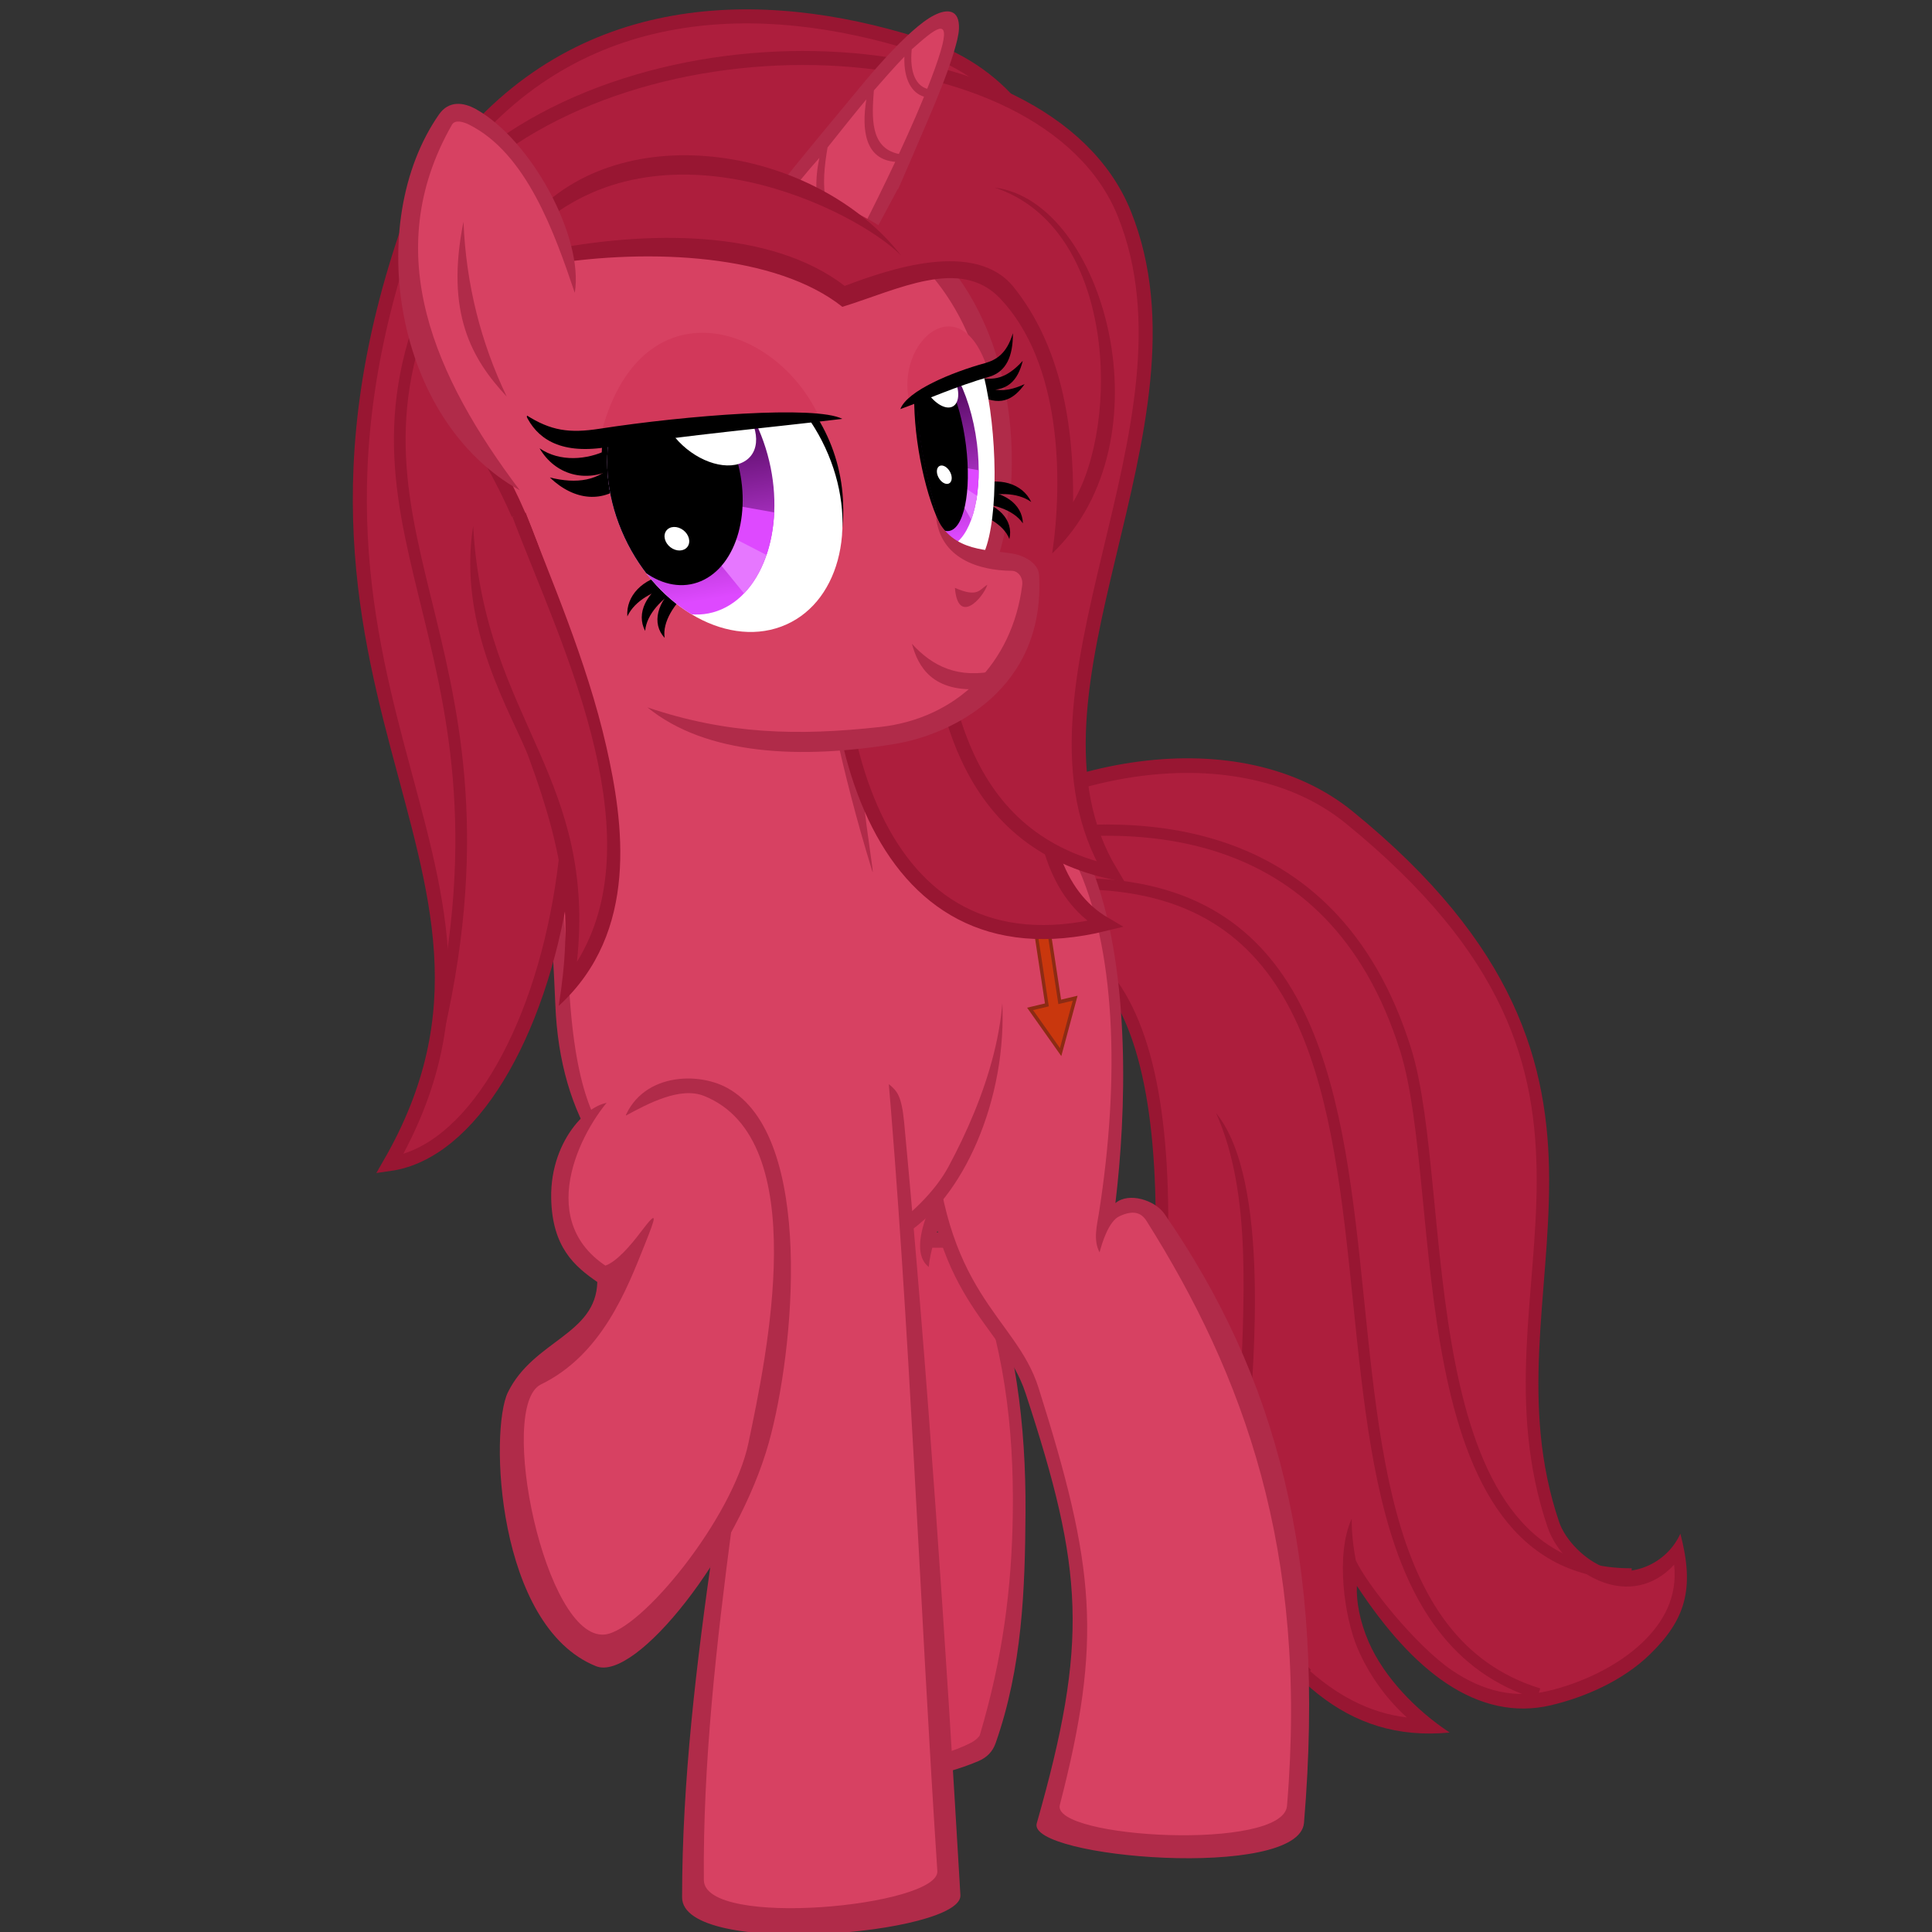
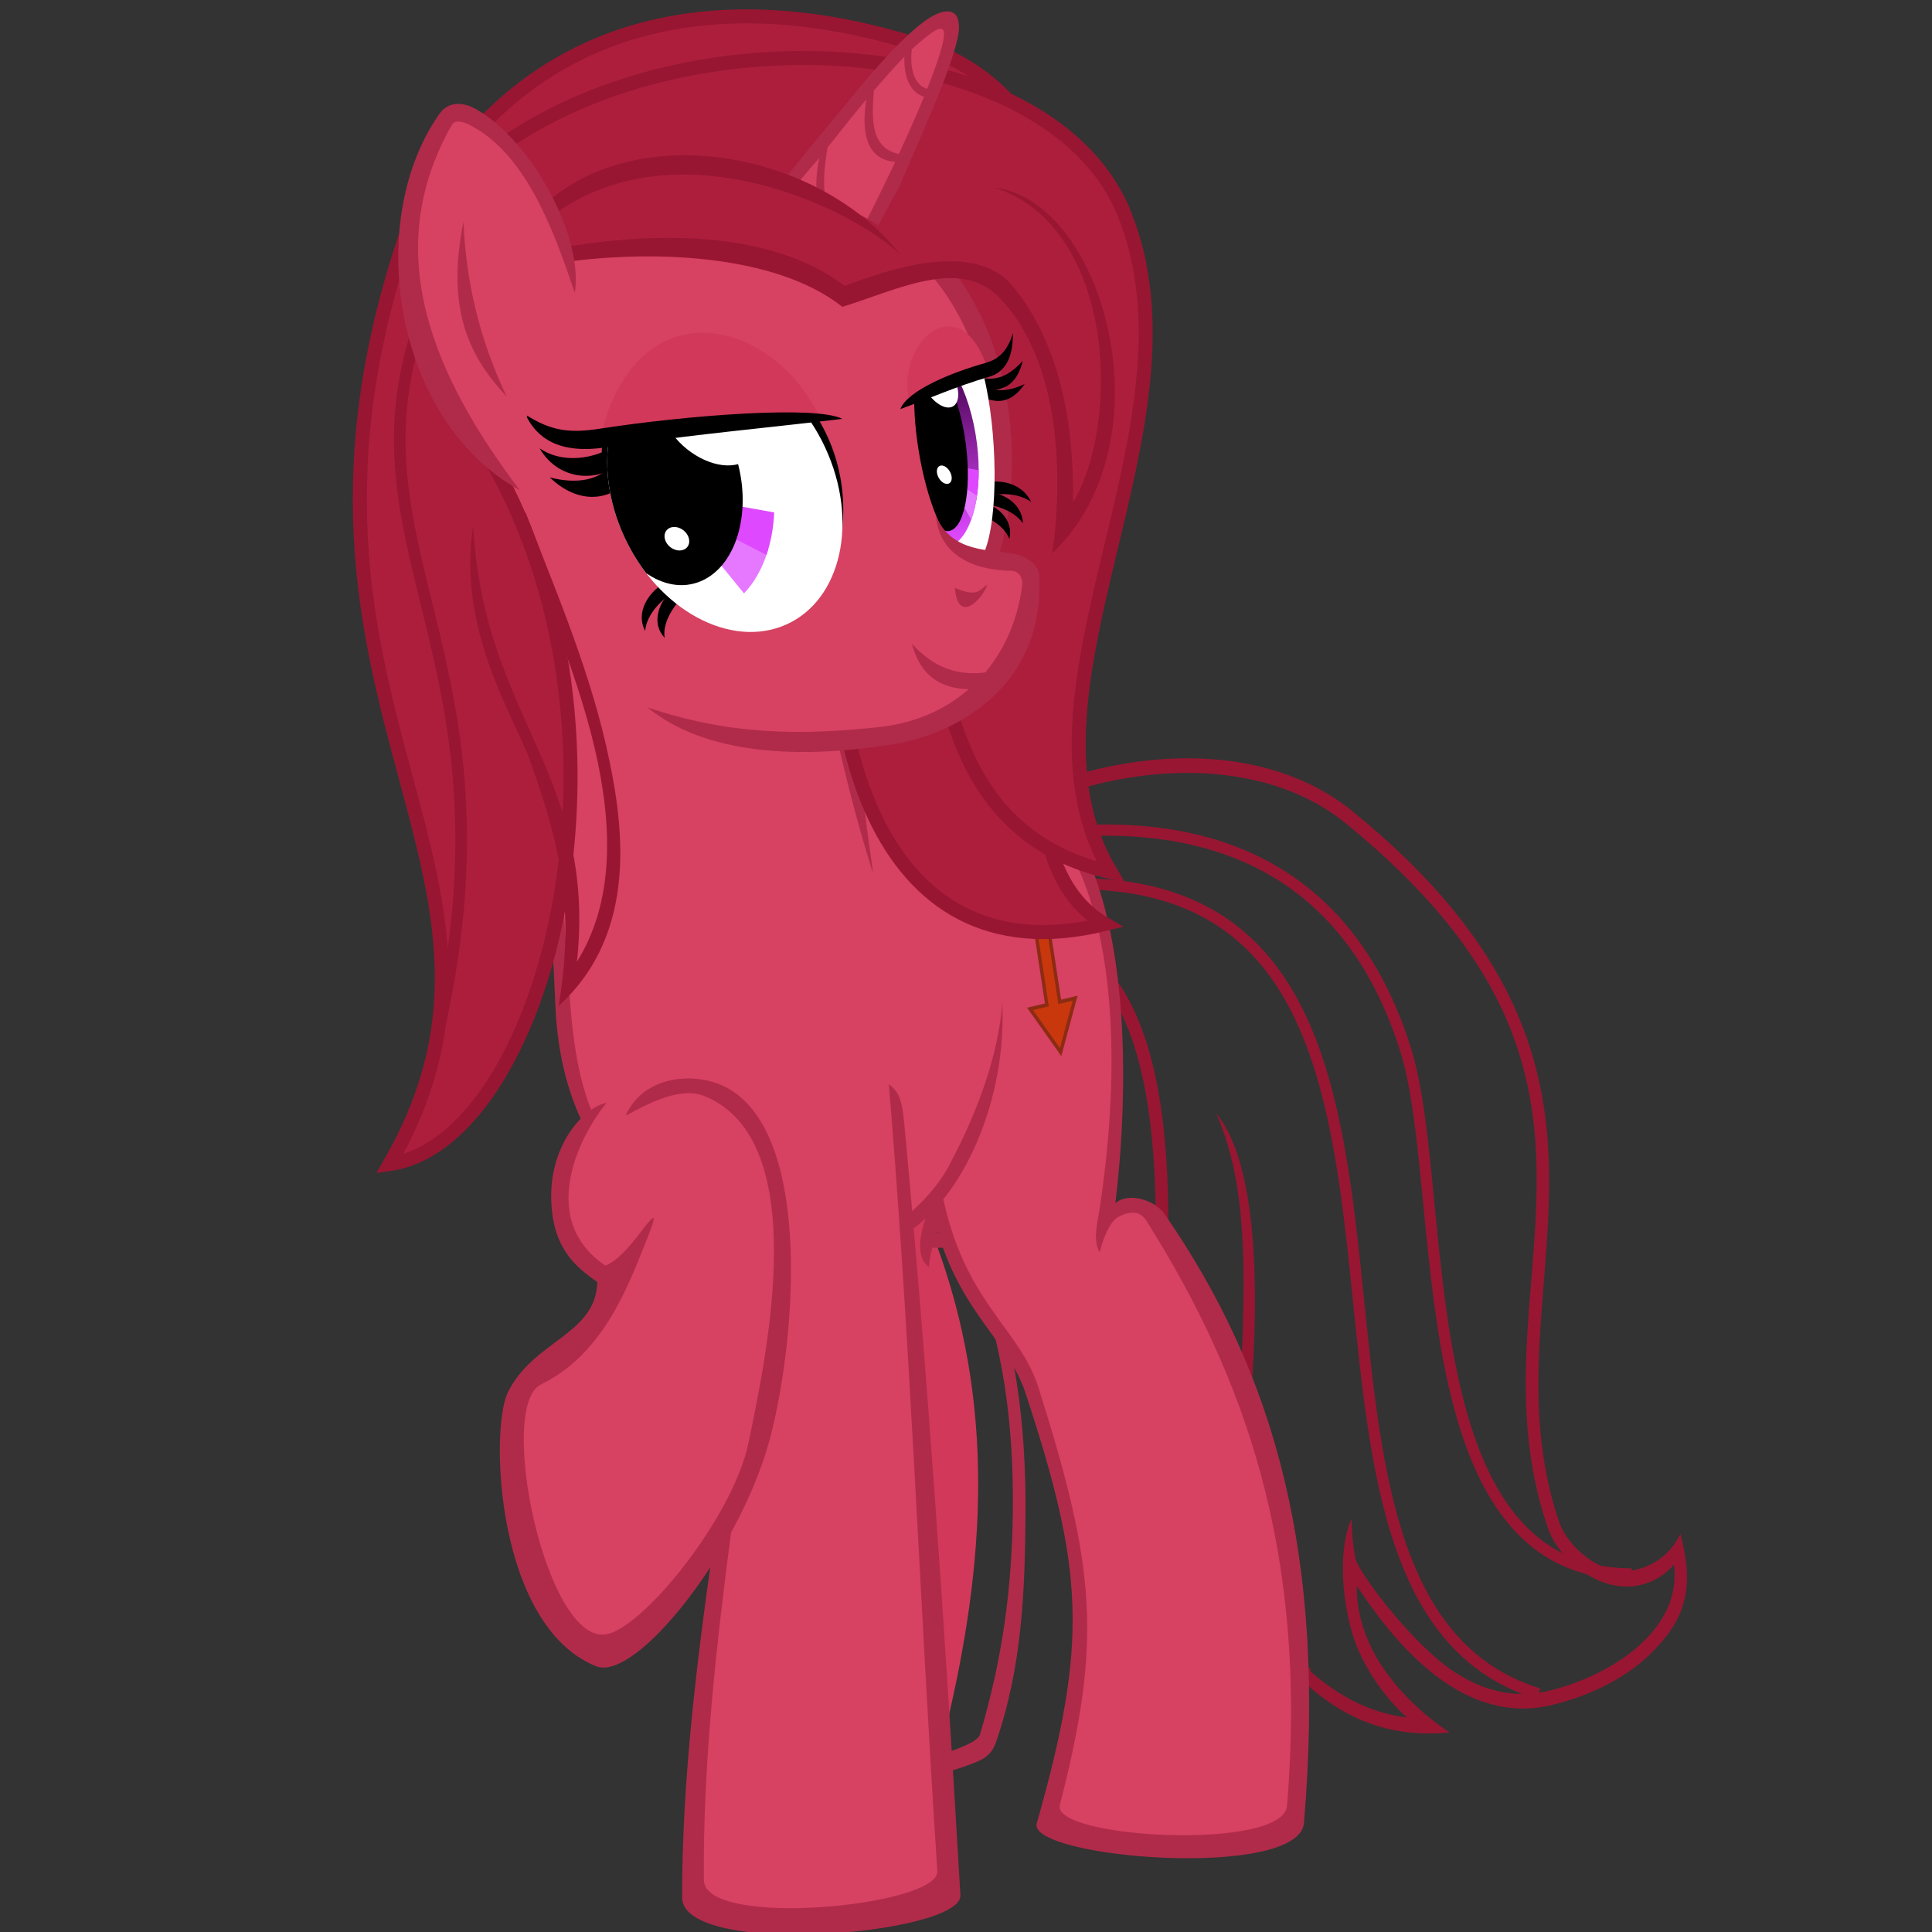
<svg xmlns="http://www.w3.org/2000/svg" xmlns:xlink="http://www.w3.org/1999/xlink" width="423.33mm" height="423.33mm" version="1.1" viewBox="0 0 423.33 423.33">
  <rect x="0" y="0" width="423.33" height="423.33" fill="#333333" stroke="none" />
  <defs>
    <linearGradient id="linearGradient18060" x1="-1400.1" x2="-1403.5" y1="-157.96" y2="23.911" gradientTransform="matrix(-.881 -.263 -.273 1.266 -36.932 2216.8)" gradientUnits="userSpaceOnUse" xlink:href="#linearGradient6182-4-92-8" />
    <linearGradient id="linearGradient6182-4-92-8">
      <stop stop-color="#400049" offset="0" />
      <stop stop-color="#de49ff" offset="1" />
    </linearGradient>
    <clipPath id="clipPath6247-9-9-0">
      <path d="m70.793 189.78c6.494 107.46 77.801 193.45 159.27 192.06 81.469-1.387 142.25-89.624 135.76-197.08-6.494-107.46-77.802-193.45-159.27-192.06-81.469 1.387-142.25 89.624-135.76 197.08z" fill="#fff" />
    </clipPath>
    <linearGradient id="linearGradient18062" x1="624.95" x2="553.23" y1="103.5" y2="362.39" gradientTransform="matrix(1.003 -.076 -.029 .889 -385.85 45.317)" gradientUnits="userSpaceOnUse" xlink:href="#linearGradient6182-4-92-8" />
  </defs>
  <g transform="translate(370.16 64.97)">
    <g transform="matrix(.256 0 0 .256 3606 -3327.5)">
      <g transform="matrix(1 0 -.018 1.105 -5776.9 3539.6)">
-         <path d="m-8773.8 9231.3-13.745 59.296s31.811 2.768 35.68 11.702c54.686 126.28 47.84 250.72 15.912 379.12-7.342 29.525-213.37 34.37-203.09 4.957 10.697-30.603 34.457-53.988 45.91-82.392 48.094-119.27 35.117-244.78-20.567-330.61z" fill="#d2385a" />
+         <path d="m-8773.8 9231.3-13.745 59.296c54.686 126.28 47.84 250.72 15.912 379.12-7.342 29.525-213.37 34.37-203.09 4.957 10.697-30.603 34.457-53.988 45.91-82.392 48.094-119.27 35.117-244.78-20.567-330.61z" fill="#d2385a" />
        <path d="m-8790.4 9284.3c14.285 1.418 37.548 0.603 44.066 15.578 29.409 67.574 39.355 134.45 40.136 201.57 0.695 59.736-0.623 120.21-22.378 178.83-2.467 6.647-7.341 11.095-14.514 13.884-31.432 12.218-69.148 17.034-100.75 17.861-25.851 0.676-51.058-0.889-69.776-3.922-28.665-4.644-36.348-15.739-24.05-40.176 12.286-24.413 30.112-44.26 39.015-66.339 47.406-117.57 34.392-241.09-20.028-324.98l10.028-6.547c56.948 87.784 69.882 215.26 21.1 336.24-9.085 22.531-19.83 38.466-31.326 58.314-12.313 21.261-9.317 24.538 11.526 28.462 16.653 3.135 40.637 5.677 64.906 3.732 31.869-2.555 63.814-3.308 92.541-16.785 5.442-2.554 7.529-5.47 7.676-5.946 18.56-59.835 25.347-113.6 25.168-171.91-0.205-66.167-9.798-132.03-40.27-197.54-4.794-10.307-23.55-7.637-33.938-8.223z" color="#000000" fill="#b02b49" />
        <path d="m-8775.9 9230.8 11.011 4.301c-9.55 22.621-25.48 52.876-27.573 76.312-21.972-15.429 9.378-63.766 16.561-80.613z" color="#000000" fill="#b02b49" />
      </g>
      <g transform="matrix(1.095 -.113 .114 1.286 -24709 17523)">
-         <path d="m9335.8-2317.4c110.87-63.503 263.43-69.873 341.28-4.43 234.54 197.16 63.06 316.16 109.77 480.52 7.927 27.891 58.088 62.47 94.674 24.762 10.023 55.486-57.493 83.642-109.58 89.383-54.076 5.96-101.91-28.899-143.03-98.897-11.858 24.192 2.292 76.136 47.084 108.9-138.27-8.93-194.65-214.17-181.12-285.95 37.686-200-7.238-301.9-169.47-248.82z" fill="#ad1e3d" />
        <path d="m9326.9-2247.3c40.06-13.109 72.513-16.451 97.781-11.469 25.268 4.982 43.501 18 56.281 38.906 25.56 41.813 27.875 116.4 9.125 215.91-7.144 37.916 3.953 107.26 34.062 169.53 42.48 73.935 85.66 122.66 168.09 123.22-24.754-17.093-47.133-41.14-56.531-65.312-5.487-14.112-6.849-27.567-5.281-37.75 19.217 30.776 39.924 54.445 62.344 70.156 24.648 17.273 51.473 24.922 79.688 21.812 26.676-2.94 57.342-11.207 80.219-26.812 30.111-20.54 39.344-40.362 31.906-77.531-13.157 19.491-40.775 25.283-59.312 17.875-16.807-6.716-30.408-21.944-33.781-33.813-22.846-80.385 7.901-150.2 15.719-226.16s-8.95-157.49-127.03-256.75c-40.177-33.774-98.9-48.65-161.47-47.281-62.568 1.368-129.14 19.026-185.34 51.219l6.812 7.344c54.257-30.606 118.55-47.559 178.72-48.875 60.894-1.332 117.39 13.331 155.06 45 116.46 97.896 131.23 174.42 123.62 248.34s-39.272 145.81-15.406 229.78c4.554 16.022 19.936 32.179 39.406 40.156 17.106 7.008 37.97 6.979 56.062-6.812 0.469 21.138-11.701 37.054-30.312 49.406-21.179 14.056-50.522 22.48-75.938 25.281-25.862 2.85-50.087-3.847-73.062-20.125-26.639-18.874-60.439-63.08-67.012-79.217-0.924-8.659-1.413-17.836-0.25-27.701-15.309 22.711-12.381 64.938-4.394 85.918 6.374 16.742 17.465 34.032 33.438 48.969-58.311-10.941-100.41-59.056-127.25-114.56-29.265-60.526-39.63-129.67-33.25-163.53 18.935-100.49 17.632-176.88-10.406-222.75-14.019-22.933-35.051-37.901-62.656-43.344-25.884-5.104-57.482-1.972-95.156 9.5z" color="#000000" fill="#981632" />
      </g>
      <path d="m-14676 13464c108.06-20.708 283.8-23.367 347.22 178.66 37.988 121.02-1.468 449.5 193.52 448.72" fill="none" stroke="#981632" stroke-miterlimit="20" stroke-width="9.616" />
      <path d="m-14215 14194c-284.24-87.936 5.735-753.23-453.62-688.97" fill="none" stroke="#981632" stroke-miterlimit="20" stroke-width="9.616" />
      <g>
        <path d="m-14491 13697c31.309 69.957 23.377 162.72 20.418 252.02-2.959 89.309-0.788 175.92 54.525 231.83l6.296-7.317c-51.903-52.457-53.926-135.23-51.608-224.14 0.742-28.473 17.852-194.49-29.631-252.4z" color="#000000" fill="#981632" />
        <path d="m-14743 13705c5.185 152.58 68.997 171.11 88.92 231.72 49.854 151.67 53.945 212.39 9.581 368.15-8.482 29.778 224.6 48.965 228.74-0.421 19.085-227.58-24.458-383.69-119.47-521.26-8.038-11.639-30.48-18.881-41.953-9.159 18.722-155.17 14.412-469.44-239.31-364.57z" fill="#b02b49" />
        <path d="m-14733 13701c6.653 151.84 70.474 169.23 89.994 231 48.364 153.02 54.891 215.51 18.257 357.14-7.415 28.664 191.21 39.794 194.45 0.76 18.131-218.6-37.074-368.5-120.26-500.65-4.613-7.327-11.627-9.376-23.208-3.982-9.045 4.213-14.732 22.357-16.97 30.905-5.605-10.593-2.217-23.034-0.557-33.582 36.556-232.38-15.595-448.06-222.02-360.46z" fill="#d74162" />
      </g>
      <g transform="matrix(-.022 .007 .02 .053 -14755 13569)">
        <path d="m-3712.8 2338.1-1021.4-678.23-1003.2 704.79 329.42-1181-980.31-736.32 1225-51.641 397.35-1159.9 427.65 1149 1225.9 19.486-960.66 761.79z" fill="none" />
      </g>
      <g>
        <path d="m-15161 13068c24.13 154.64 90.884 262.66 93.856 334.89 3.192 77.572 8.305 145.01 10.596 201.4 3.987 98.139 48.599 159.79 119.54 196.47 77.496 40.064 160.62 31.954 210.17-27.089 42.82-51.024 68.877-146.44 42.586-230.92-10.388-33.387-66.765-101.67-106.52-100.1l-40.531-187.04z" fill="#b02b49" />
        <path d="m-14845 13252c24.695 94.684 31.27 145.63 59.715 237.85 2.286 7.414-6.024-41.748-6.575-55.154 76.14 5.628 104.97 73.413 113.8 109.25 16.178 65.672-10.956 141.16-41.963 198.84-22.93 42.664-87.179 84.849-135.6 90.57-70.602 8.796-109.1-64.067-140.99-96.235-20.673-20.853-39.849-46.184-46.865-129.65-6.452-76.775-15.157-222.13-3.661-307.92z" fill="#d74162" />
        <path d="m-14758 13705c20.373 216.24 35.533 444.79 48.151 661.38 1.96 33.641-238.22 54.21-238.21 1.821 0.02-198.64 49.039-404.36 66.489-599.47l110.7-96.373c6.806 5.655 10.715 9.779 12.87 32.638z" fill="#b02b49" />
        <path d="m-14773 13650c20.051 229.58 28.26 466.11 43.405 695.72 1.984 30.106-199.46 49.638-199.84 7.701-1.809-198.64 46.464-411.71 59.872-606.82z" fill="#d74162" />
        <path d="m-15000 13710c10.818-46.204 62.911-49.788 90.651-34.536 75.197 41.345 57.418 225.58 35.461 303.82-26.418 94.129-113.71 204.79-147.82 191.1-85.34-34.227-91.253-202.25-75.43-234.46 21.873-44.513 75.31-49.088 76.515-94.381-19.34-13.346-38.71-29.634-39.478-71.802-0.946-51.843 35.707-85.638 54.063-81.471z" fill="#b02b49" />
        <path d="m-14996 13699c18.6-10.031 46.218-24.931 66.789-16.697 93.534 37.44 53.241 223.54 37.951 297.01-13.407 64.428-91.945 160.73-122.95 163.95-51.238 5.315-92.474-195.63-54.668-214.04 51.986-25.303 73.345-80.813 88.798-119.54 9.362-23.469 12.359-31.769-3.273-11.017-9.185 12.194-20.865 25.505-30.353 28.845-61.833-41.432-18.38-121.07 8.601-147.74z" fill="#d74162" />
      </g>
      <g transform="matrix(.575 -.119 .107 .638 -10979 1292.5)">
        <path d="m-9595.5 17367-19.215 1.031-2.224 135.83-25.123 0.675 33.498 64.206 33.889-65.996-23.07 0.626z" fill="#c9370d" stroke="#8c2b14" stroke-width="4.928" />
      </g>
      <g transform="matrix(.603 -.211 .211 .603 -15990 11880)">
        <g>
          <path d="m735.53 1913.2c227.02-146.82 459.84-67.63 633.5 61.928 385.98 287.96-352.76 958.95-150.65 1196.1-320.38-30.839-280.13-387.43-146.45-646.16l-319.67-460.47" fill="#ad1e3d" stroke="#981632" stroke-miterlimit="20" stroke-width="18.787" />
          <path transform="matrix(1.477 .518 -.518 1.477 24783 -17845)" d="m-9972.5 17051c140.28 40.271-52.592 497.39 214.13 557.58-92.48-154.76 84.89-381.57 11.268-563.69-66.828-165.32-418.5-180-572.86-24.286l29.999 40" fill="#ad1e3d" stroke="#981632" stroke-miterlimit="20" stroke-width="12" />
          <path d="m1056.3 2844.5c-74.587-23.299-142.4-41.339-198.46-69.934l-273.48 12.703c72.403-299.2-40.461-534.73 96.65-725.27l374.39 82.14 214.22 82.396c48.44 100.81 80.838 197.05-43.968 422.63 22.548 19.432 51.301 30.949 49.759 53.061-17.03 112.65-160.11 147.5-219.1 142.27z" fill="#d74162" />
          <path d="m1226.9 2647.9c73.895-112.55 128.62-308.23 14.84-450.9l17.969-19.098c128.66 152.08 64.152 377.15-13.078 481.09z" color="#000000" fill="#b02b49" />
        </g>
        <g>
          <path d="m1289.8 2442.7c23.551 29.418 45.226 24.979 65.991 10.24-34.352 3.208-45.622-9.098-57.025-21.313z" />
          <path d="m1191.4 2614.9 100.26-191.18 21.876 1.203c1.989-26.803 3.437-55.724-25.318-72.346-72.91-42.145-120.4 191.69-96.819 262.33z" />
          <path d="m1298.3 2439.9c32.17 17.503 50.996 4.675 65.443-17.244-31.145 16.817-45.933 10.068-60.816 3.456z" />
        </g>
        <g transform="matrix(-1.042 -.147 -.001 .959 2102.1 241.99)">
          <path d="m816.57 2541.4c-32.438-5.629-57.964 10-60.808 38.372 13.107-18.233 40.332-23.155 63.538-19.571z" />
          <path d="m817.48 2549.1c-32.246 6.638-50.279 30.527-42.538 57.97 5.522-21.765 29.054-36.313 51.961-41.474z" />
          <path d="m826.73 2559.1c-29.997 13.568-42.333 40.838-28.745 65.907 0.599-22.447 20.355-41.814 41.566-51.887z" />
        </g>
        <g>
          <g>
            <path d="m1230.5 2647.5-41.163-29.858c-0.774-77.34 9.677-170.04 54.8-240.76 31.854-49.924 71.949-21.767 63.763 47.066-7.53 77.037-43.672 186.01-77.4 223.55z" fill="#fff" />
            <path d="m1242.7 2356.1c29.997 14.019 41.902 79.708 26.503 151.02-13.558 62.783-43.962 109.85-72.907 117.11l-9.305-7.229c0.447-83.199 11.544-182.92 54.522-258.89 0.391-0.69 0.793-1.343 1.186-2.006z" fill="url(#linearGradient18060)" />
            <path d="m1237.6 2529.2 21.998 12.285c-4.701 13.566-10.171 25.925-16.182 36.745l-17.076-24.07z" fill="#de49ff" />
            <path d="m1224.8 2545.2 21.351 27.828c-5.511 10.659-11.518 20.006-17.815 27.719l-6.968-38.122z" fill="#e677ff" />
            <path d="m1241.9 2382.1c20.254 6.058 25.937 60.811 12.653 122.32-13.283 61.514-40.497 106.47-60.751 100.41-2.583-0.773-4.911-2.344-7.01-4.615 1.596-69.702 11.263-148.66 40.618-214.86 5.026-3.415 9.928-4.623 14.489-3.259z" />
            <path d="m1269.2 2411.9c2.664 21.083-4.583 37.928-16.188 37.624-11.605-0.304-23.173-17.641-25.837-38.724-2.665-21.083 4.583-37.928 16.188-37.624 11.605 0.304 23.173 17.641 25.837 38.724z" fill="#fff" />
          </g>
          <path d="m1202.1 2424.3 113.62-9.866c1.484-113.91-104.2-73.058-113.62 9.866z" fill="#d2385a" />
          <path d="m1222.2 2528.7c1.913 7.068-0.142 14.242-4.592 16.024-4.449 1.782-9.607-2.503-11.52-9.571-1.913-7.068 0.142-14.242 4.592-16.024 4.449-1.782 9.607 2.503 11.52 9.57z" fill="#fff" />
          <path d="m1263.8 2706.1c4.616-9.281 1.269-19.893-6.906-22.816-40.823-14.595-85.614-46.95-71.597-102.6 4.386 54.382 53.225 65.222 82.781 82.708 9.939 5.88 26.246 21.211 21.482 37.627-42.479 146.38-179.72 162.97-256.72 149.54-125.46-21.887-243.9-68.959-297.06-155.77 88.719 69.326 177.53 102.8 285.38 127.71 101.23 23.388 195.68-21.964 242.64-116.4z" color="#000000" fill="#b02b49" />
        </g>
        <g>
          <path d="m1046.1 2582.8c95.108-151.85-2.95-329.31-124.53-330.16-61.11-0.423-119.25 49.281-137.37 120.18z" />
          <path d="m797.89 2378.1c-40.912 5.849-76.047-18.101-83.865-58.679 19.537 26.828 55.288 35.65 84.621 32.096z" />
          <path d="m808.81 2401.2-4.231-31.118c-29.547 17.573-59.824 10.907-90.506-9.192 20.881 40.973 57.008 56.797 94.737 40.31z" />
        </g>
        <g transform="matrix(1.052 .018 -.149 .948 339.94 111.65)">
-           <path d="m816.57 2541.4c-32.438-5.629-57.964 10-60.808 38.372 13.107-18.233 40.332-23.155 63.538-19.571z" />
          <path d="m817.48 2549.1c-32.246 6.638-50.279 30.527-42.538 57.97 5.522-21.765 29.054-36.313 51.961-41.474z" />
          <path d="m826.73 2559.1c-29.997 13.568-42.333 40.838-28.745 65.907 0.599-22.447 20.355-41.814 41.566-51.887z" />
        </g>
        <g transform="translate(710.49 2270)" clip-path="url(#clipPath6247-9-9-0)">
          <path d="m70.793 189.78c6.494 107.46 77.801 193.45 159.27 192.06 81.469-1.387 142.25-89.624 135.76-197.08-6.494-107.46-77.802-193.45-159.27-192.06-81.469 1.387-142.25 89.624-135.76 197.08z" fill="#fff" />
          <g transform="matrix(1.055 0 0 1.055 -35.82 -31.018)">
-             <path d="m308.38 170.72c-3.011 91.767-56.937 170.07-120.45 174.89-63.509 4.821-112.55-65.663-109.54-157.43 3.011-91.767 56.937-170.07 120.45-174.89 63.509-4.821 112.55 65.663 109.54 157.43z" fill="url(#linearGradient18062)" />
            <path d="m191.31 211.18 78.008 81.652c-13.56 19.089-29.88 34.022-47.842 43.1-10.599-29.555-36.423-101.12-39.504-105.06z" fill="#e677ff" />
            <path d="m197.04 198.35 94.616 53.177c-7.178 17.908-16.387 34.09-27.116 47.779l-82.008-86.493z" fill="#de49ff" />
            <path d="m269.23 167.43c-1.885 71.595-44.038 132.38-94.151 135.76-50.113 3.384-89.21-51.913-87.325-123.51 1.885-71.596 44.038-132.38 94.151-135.76 50.113-3.384 89.21 51.913 87.325 123.51z" />
            <path d="m295.09 103.2c-15.596-34.655-48.005-57.589-72.388-51.224-24.382 6.364-31.505 39.616-15.909 74.271 15.596 34.655 48.005 57.589 72.388 51.224 24.382-6.364 31.505-39.616 15.909-74.271z" fill="#fff" />
            <path d="m173.17 232.04c-6.254-6.81-15.446-7.758-20.531-2.116-5.085 5.641-4.136 15.736 2.118 22.546 6.254 6.81 15.446 7.758 20.531 2.116 5.085-5.641 4.137-15.736-2.118-22.546z" fill="#fff" />
          </g>
        </g>
        <g>
          <path d="m1177.5 2679.7c24.692 22.955 30.229 12.969 42.407 10.425-11.652 15.272-55.269 38.545-42.407-10.425z" fill="#b02b49" />
          <path d="m789.66 2341.7c108.79 17.194 184.99 23.657 292.27 65.807-11.918-146.77-174.62-259.21-292.27-65.807z" fill="#d2385a" />
          <path d="m1109.9 2416.2c-101.11-22.25-196.24-46.701-312.35-68.792-62.233-11.839-82.924-43.041-86.263-76.582 24.73 31.627 47.002 43.001 87.654 50.514 114.32 21.126 283.49 65.789 310.96 94.86z" />
          <path d="m1187.6 2429.5c40.837-0.487 80.179-4.038 126.17-1.555 24.649 1.332 39.812-15.735 49.747-44.595-16.842 23.141-32.84 26.53-48.883 25.466-45.118-2.994-109.91 0.306-127.03 20.684z" />
          <path d="m1098.4 2731.4c15.892 37.426 42.803 65.536 96.063 71.373l-26.801 16.799c-65.739-16.705-71.518-57.313-69.262-88.172z" fill="#b02b49" />
        </g>
        <g transform="matrix(.978 .045 -.363 .976 2384.7 1615.4)">
          <path d="m-1126.3 599.96c97.174-85.685 245.9-237.09 286.88-208.53 25.64 17.869-86.267 203.77-156.5 302.52-58.144 9.175-113.61-16.41-130.38-93.998z" fill="#d74162" />
          <path d="m-1120.2 609.46c28.12-29.606 62.853-64.368 97.753-90.37-11.957 52.53 5.788 107.31 56.532 119.41-10.519 16.34-24.604 39.939-35.122 53.464 10.533 4.054 23.622 2.966 34.793-11.069l-5e-4 5e-3c37.591-47.227 68.026-110.43 98.27-167.87 15.685-29.788 28.407-57.068 35.781-78.719 3.687-10.825 6.51-20.094 6.688-28.438 0.524-24.65-16.906-30.654-35.907-27.031-9.779 1.865-20.063 6.227-31.219 12.281-22.312 12.108-48.463 30.903-75.531 54.031-27.719 23.684-154.67 126.64-173.94 157.05zm269.07-181.58c-4.129 12.218-10.464 27.067-18.281 43.5-14.9-7.672-26.148-26.337-23.344-57.062 32.137-17.381 56.177-29.498 41.625 13.562zm-51.968-6.938c-0.518 29.713 12.077 50.357 29.344 59.375-3.718 7.563-7.677 15.374-11.906 23.406-6.993 13.282-14.625 27.084-22.625 41.062-42.29-19.178-39.701-58.762-37.75-91.876 14.414-11.223 29.316-22.842 42.937-31.967zm-53.469 40.594c-6.453 39.208 0.756 77.563 43.25 92-15.014 25.856-31.172 52.019-47 76.375-60.729-21.391-58.68-76.21-50.626-121.19 18.617-16.453 37.672-33.319 54.376-47.188z" color="#000000" fill="#b02b49" />
        </g>
        <g>
          <path transform="matrix(1.477 .518 -.518 1.477 23457 -17878)" d="m-9180.2 16853c68.336-26.624 45.996-16.114 103.44-20.858 44.539-3.678 102.46 100.26 84.566 217.33 97.976-122.52 4.804-290.04-57.949-297.7l-84.588 12.131-16.394 30.623s-75.323-48.321-157.54-42.638l-30.144 53.055c58.743 5.742 110.63 23.489 158.61 48.054z" fill="#ad1e3d" />
          <path d="m803.52 2025c163.84-91.705 394.82 37.586 452.91 210.43-36.277-76.882-239.63-286.26-453.25-193.48z" fill="#981632" />
          <path d="m632.68 2250.2c125.71 439.5-209.95 950.6-425.01 908.01 358.7-309.04-2.164-677.16 487.36-1234.5" fill="#ad1e3d" stroke="#981632" stroke-width="18.787" />
        </g>
        <path d="m682.39 2038.7c-299.07 280.98-60.507 504.75-353.92 972.46" fill="none" stroke="#981632" stroke-width="15.656" />
        <path d="m1405 2191.2c135.38 104.32 54.331 353.55-40.112 432.47 35.756-98.817 53.274-203.3 20.124-297.94-27.297-77.93-150.37-78.148-213.25-76.614-68.795-105.35-226.66-157.9-363.09-177.05l-2.594 18.635c137.4 24.583 293.24 88.462 353.45 183.84 77.572 2.917 171.28-11.294 203.04 58.815 49.636 109.56-1.168 258.62-46.756 345.84 198.9-89.668 222.09-422.04 89.186-488z" color="#000000" fill="#981632" />
        <g transform="matrix(-2.07 -.508 -.56 2.208 1944.9 729.95)">
          <path d="m344.88 706.36 54.228 115.9c28.27-32.612 87.609-119.12 12.986-217.8-41.002 16.61-54.503 58.889-67.214 101.91z" fill="#d74162" />
          <path d="m397.69 604.22c-33.045 21.041-60.703 81.181-51.9 113.23 9.433-36.575 22.586-84.442 56.912-104.45 3.242-1.89 8.455-3.9 10.703-0.885 53.071 71.16 24.537 147.3-22.23 217.83 74.792-47.807 83-165.42 29.755-224.6-6.849-7.613-15.895-5.8-23.24-1.123z" color="#000000" fill="#b02b49" />
          <path d="m411.55 669.55c1.867 37.01-4.253 71.843-17.376 104.76 19.893-23.954 33.878-52.504 17.376-104.76z" fill="#b02b49" />
        </g>
-         <path transform="matrix(1.477 .518 -.518 1.477 24783 -17845)" d="m-10262 17304c40.306 107.11 130.84 284.41 40.284 396.17 27.921-174.69-76.513-218.48-86.404-392.44" fill="#ad1e3d" />
        <path d="m667.94 2394.8-18.538-0.612c2.046 90.135 14.095 215.65 1.359 331.02-11.502 104.19-42.5 200.31-116.71 260.13 51.895-109.26 51.73-195.28 45.265-281.11-7.03-93.342-20.898-186.71 16.365-316.09-66.323 123.5-33.039 259.12-32.118 318.14 2.237 143.3-16.144 223.42-72.115 326.78 135.23-57.664 163.2-203.89 174.97-306.65 13.497-117.87 3.547-242.62 1.528-331.61z" color="#000000" fill="#981632" />
      </g>
    </g>
  </g>
</svg>